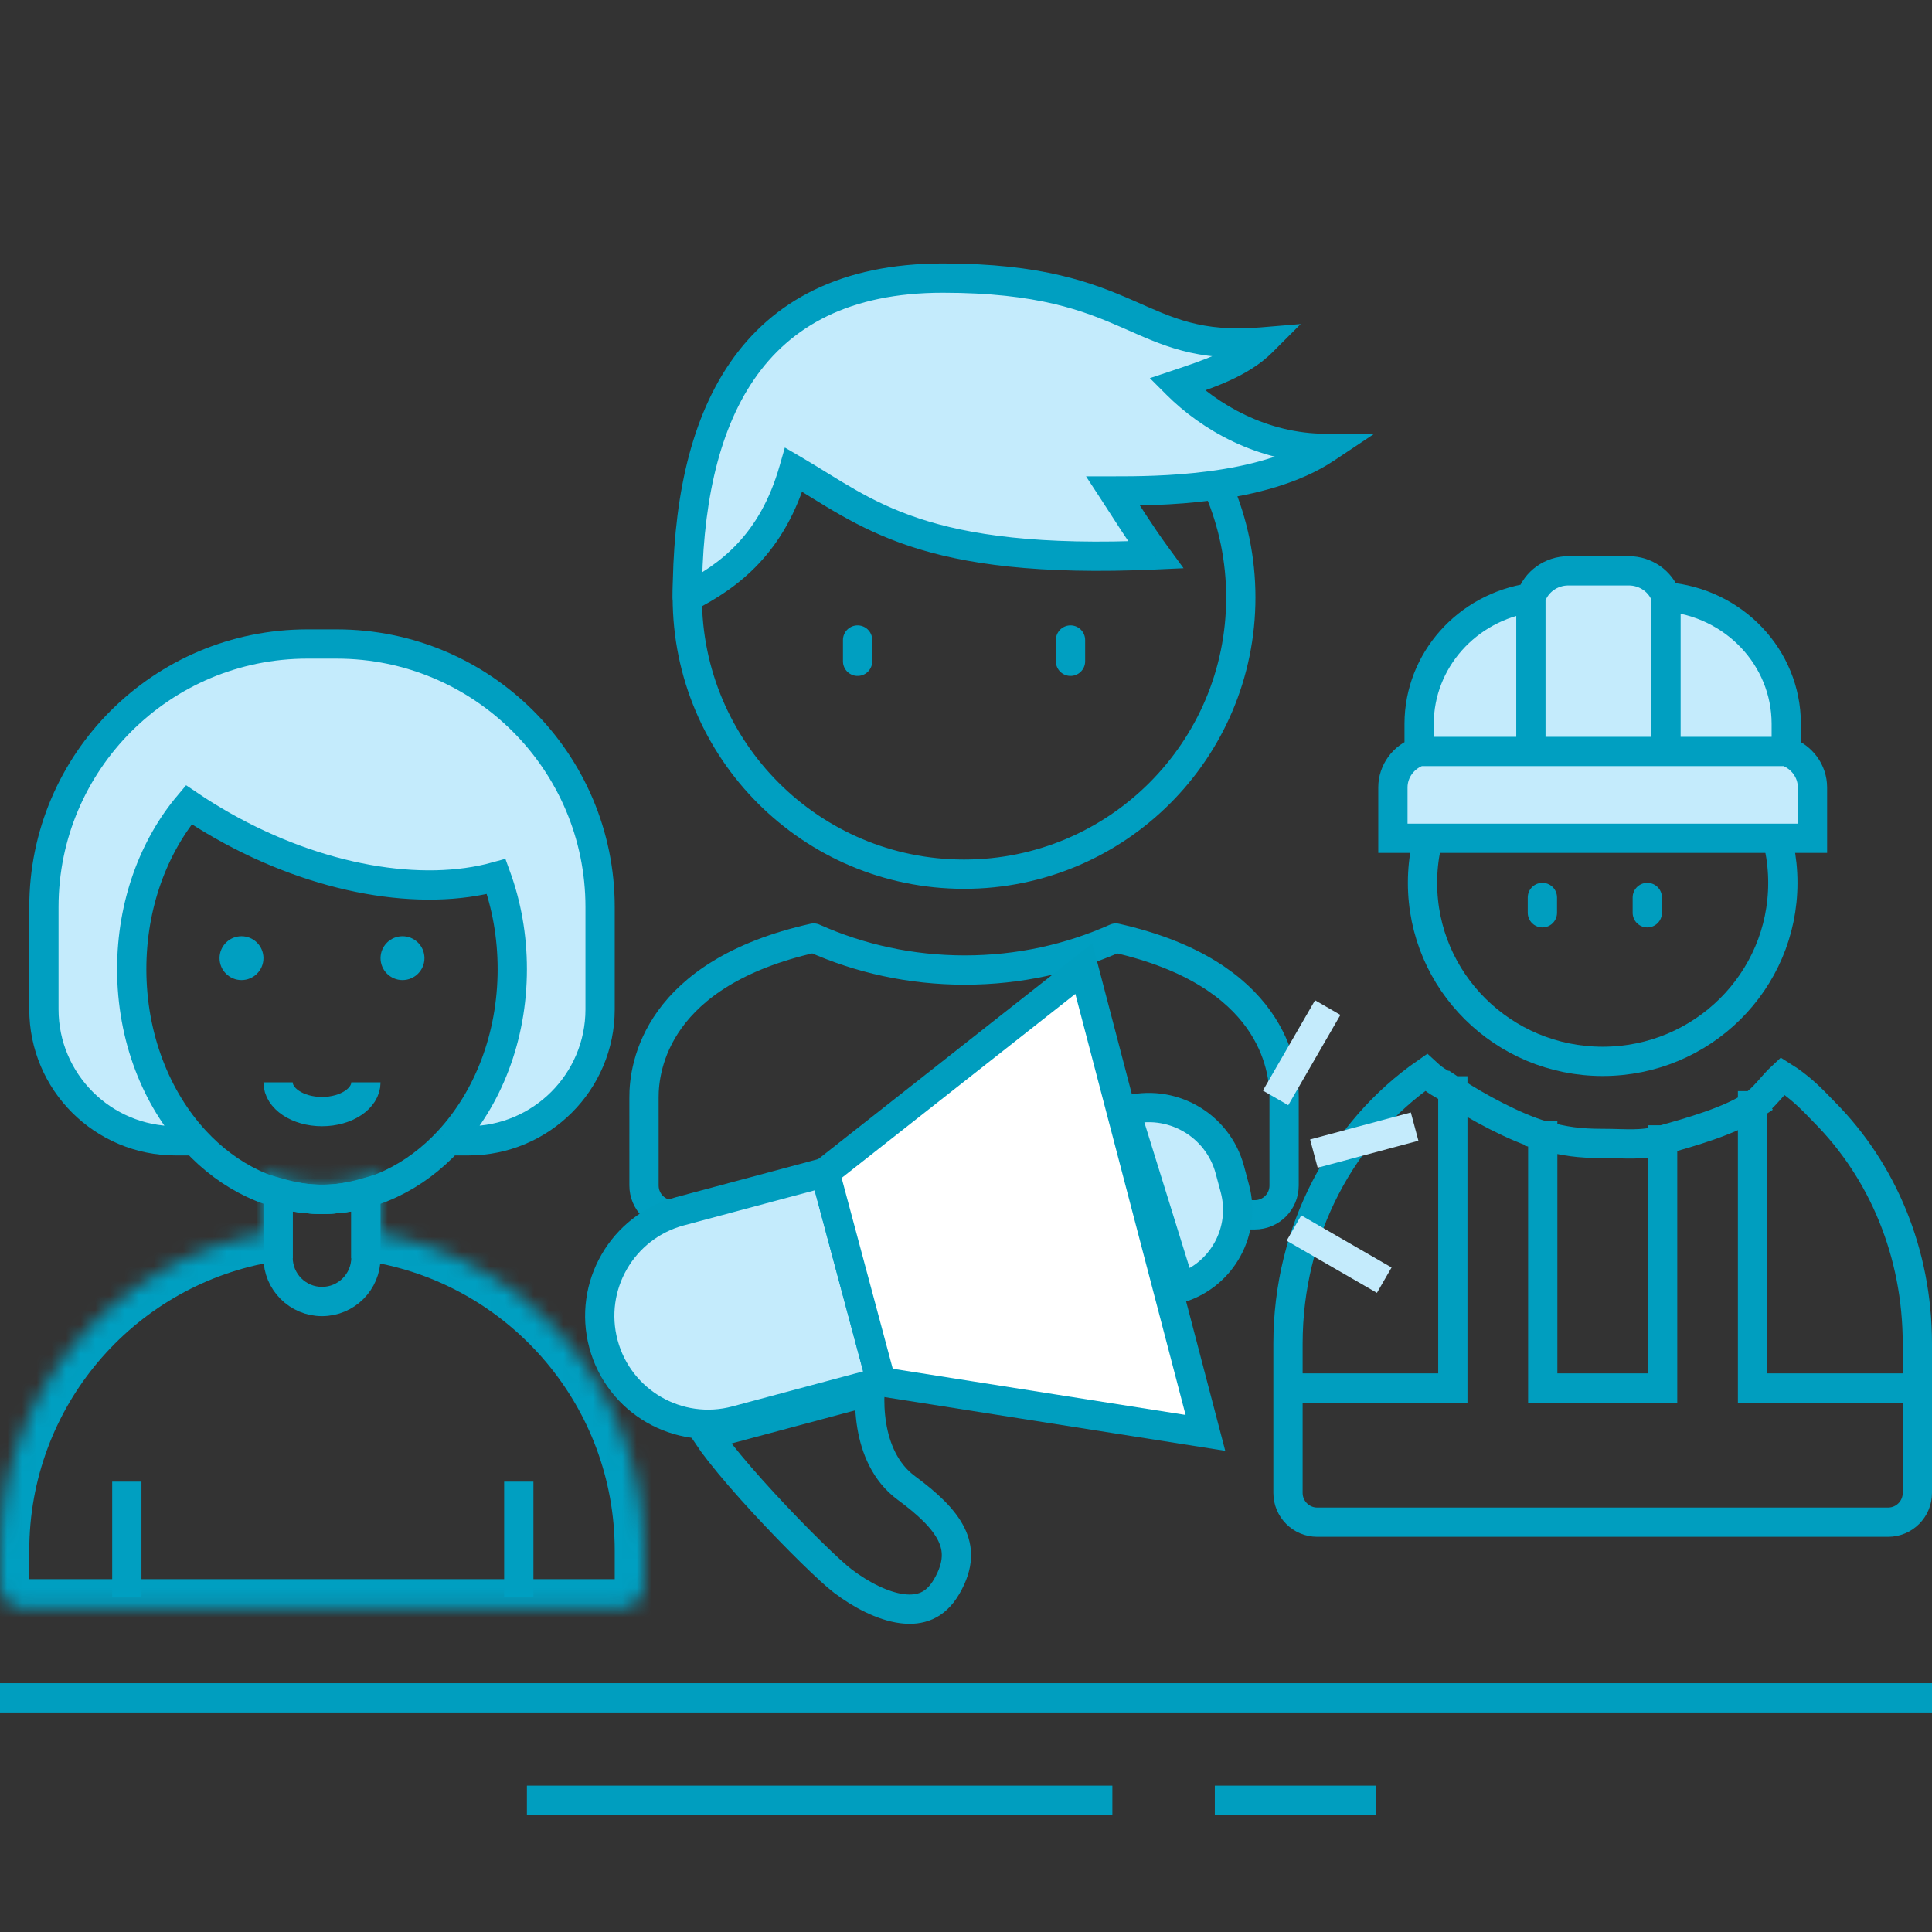
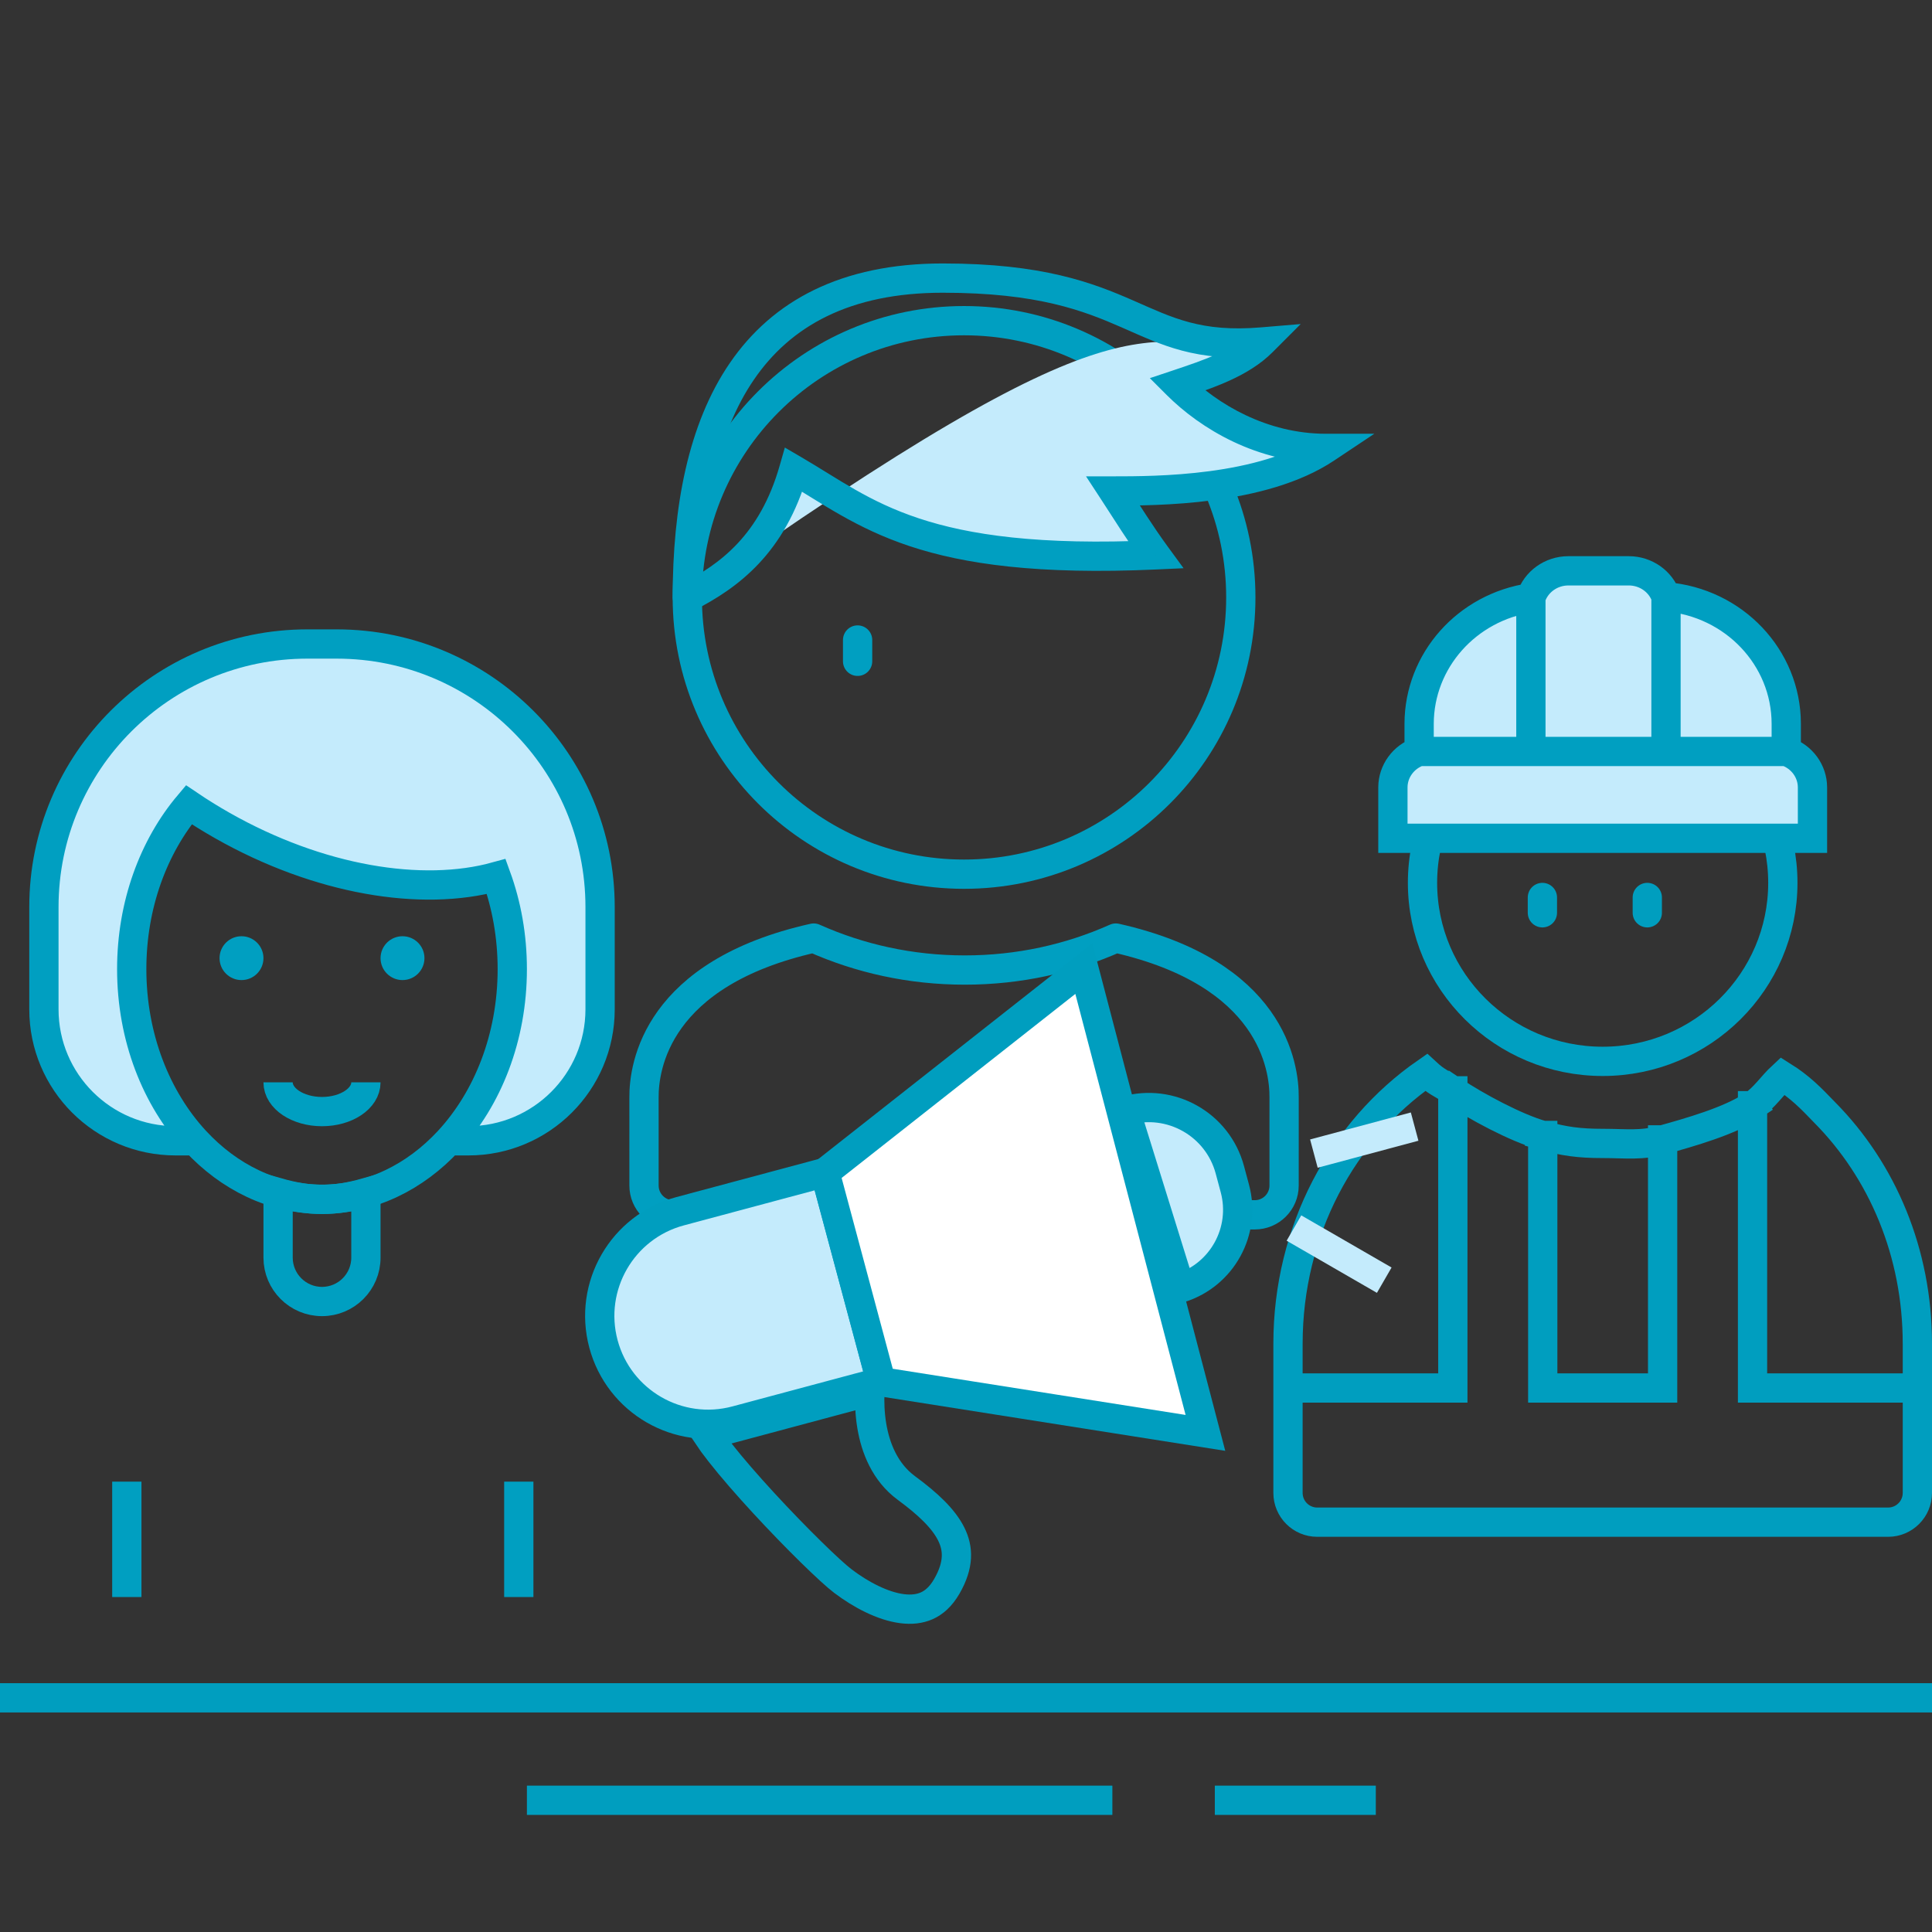
<svg xmlns="http://www.w3.org/2000/svg" width="132" height="132" viewBox="0 0 132 132" fill="none">
  <rect x="0" y="0" width="132" height="132" fill="#333333" stroke="none" />
  <path d="M99.262 74.53C98.437 73.977 98.168 73.95 97.436 73.272C91.703 77.252 88 84.092 88 91.803V94.833M99.262 74.53C100.824 75.579 103.567 77.063 105.405 77.576M99.262 74.53V94.833H88M105.405 77.576C106.871 77.985 107.902 78.123 109.5 78.123C111.098 78.123 112.129 78.289 113.595 77.88M105.405 77.576V94.833H113.595V77.88M119.738 75.545C120.563 74.992 121.054 74.192 121.786 73.515C122.98 74.261 123.714 75.013 124.669 76.008C128.611 79.988 131 85.585 131 91.803V94.833M119.738 75.545C118.176 76.594 115.433 77.368 113.595 77.88M119.738 75.545V94.833H131M88 94.833V102C88 103.104 88.895 104 90 104H129C130.105 104 131 103.104 131 102V94.833" stroke="#009EBF" stroke-width="2" stroke-miterlimit="10" stroke-linecap="square" />
  <path d="M121.809 60.318C121.809 67.046 116.306 72.515 109.5 72.515C102.694 72.515 97.19 67.046 97.19 60.318C97.19 53.59 102.694 48.121 109.5 48.121C116.306 48.121 121.809 53.59 121.809 60.318Z" stroke="#009FC1" stroke-width="2" />
  <path d="M123.834 53.792V57.273L95.167 57.273V53.792C95.171 52.69 95.888 51.708 96.959 51.342V49.441C96.971 45.137 100.213 41.485 104.595 40.84C104.94 39.749 105.975 39.004 107.149 39H111.292C112.441 39.004 113.461 39.718 113.826 40.777C118.465 41.155 122.035 44.919 122.042 49.441V51.342C123.113 51.709 123.83 52.69 123.834 53.792Z" fill="#C4EBFC" />
  <path d="M122.042 51.342C123.113 51.709 123.83 52.69 123.834 53.792V57.273L95.167 57.273V53.792C95.171 52.69 95.888 51.708 96.959 51.342M122.042 51.342V49.441C122.035 44.919 118.465 41.155 113.826 40.777M122.042 51.342L113.826 51.342M113.826 40.777C113.461 39.718 112.441 39.004 111.292 39H107.149C105.975 39.004 104.94 39.749 104.595 40.84M113.826 40.777V51.342M104.595 40.84C100.213 41.485 96.971 45.137 96.959 49.441V51.342M104.595 40.84V51.342M96.959 51.342L104.595 51.342M104.595 51.342L113.826 51.342" stroke="#009FC1" stroke-width="2" />
  <line x1="105.381" y1="61.318" x2="105.381" y2="62.364" stroke="#009EBF" stroke-width="2" stroke-linecap="round" stroke-linejoin="round" />
  <line x1="112.548" y1="61.318" x2="112.548" y2="62.364" stroke="#009EBF" stroke-width="2" stroke-linecap="round" stroke-linejoin="round" />
  <path d="M8.665 109.114V101.23" stroke="#009FC1" stroke-width="2" stroke-miterlimit="10" />
  <path d="M35.445 109.114V101.23" stroke="#009FC1" stroke-width="2" stroke-miterlimit="10" />
  <mask id="path-9-inside-1" fill="white">
    <path fill-rule="evenodd" clip-rule="evenodd" d="M22 80.938C23.396 80.938 24.74 80.655 26 80.132V84.296C36.24 86.177 44 95.149 44 105.933V108.268C44 109.164 43.274 109.89 42.378 109.89H1.622C0.726 109.89 0 109.164 0 108.268V105.933C0 95.149 7.76 86.177 18 84.296V80.132C19.26 80.655 20.604 80.938 22 80.938Z" />
  </mask>
-   <path d="M26 80.132H28V77.135L25.232 78.285L26 80.132ZM26 84.296H24V85.962L25.639 86.263L26 84.296ZM18 84.296L18.361 86.263L20 85.962V84.296H18ZM18 80.132L18.768 78.285L16 77.135V80.132H18ZM25.232 78.285C24.205 78.712 23.121 78.938 22 78.938V82.938C23.67 82.938 25.275 82.599 26.768 81.978L25.232 78.285ZM28 84.296V80.132H24V84.296H28ZM25.639 86.263C34.947 87.973 42 96.132 42 105.933H46C46 94.166 37.534 84.381 26.361 82.329L25.639 86.263ZM42 105.933V108.268H46V105.933H42ZM42 108.268C42 108.059 42.169 107.89 42.378 107.89V111.89C44.378 111.89 46 110.268 46 108.268H42ZM42.378 107.89H1.622V111.89H42.378V107.89ZM1.622 107.89C1.831 107.89 2 108.059 2 108.268H-2C-2 110.268 -0.378 111.89 1.622 111.89V107.89ZM2 108.268V105.933H-2V108.268H2ZM2 105.933C2 96.132 9.053 87.973 18.361 86.263L17.639 82.329C6.466 84.381 -2 94.166 -2 105.933H2ZM16 80.132V84.296H20V80.132H16ZM22 78.938C20.879 78.938 19.795 78.712 18.768 78.285L17.232 81.978C18.725 82.599 20.33 82.938 22 82.938V78.938Z" fill="#009FC1" mask="url(#path-9-inside-1)" />
  <path d="M25 85.923C25 87.58 23.657 88.923 22 88.923C20.343 88.923 19 87.58 19 85.923V81.482C20.07 81.784 21.033 81.946 22.014 81.946C22.991 81.946 23.945 81.785 25 81.486V85.923Z" stroke="#009FC1" stroke-width="2" />
  <path fill-rule="evenodd" clip-rule="evenodd" d="M3 61.97C3 52.045 11.059 44 21 44H23C32.941 44 41 52.045 41 61.97V68.958C41 73.921 36.971 77.943 32 77.943H30.657C33.322 75.064 35 70.875 35 66.212C35 63.962 34.609 61.823 33.906 59.888C28.837 61.288 21.794 60.149 15.187 56.4C14.394 55.95 13.631 55.476 12.9 54.982C10.493 57.836 9 61.813 9 66.212C9 70.875 10.678 75.064 13.343 77.943H12C7.029 77.943 3 73.921 3 68.958V61.97Z" fill="#C4EBFC" />
  <path d="M13.343 77.943H12C7.029 77.943 3 73.921 3 68.958V61.97C3 52.045 11.059 44 21 44H23C32.941 44 41 52.045 41 61.97V68.958C41 73.921 36.971 77.943 32 77.943H30.657M13.343 77.943C15.642 80.427 18.675 81.937 22 81.937C25.325 81.937 28.358 80.427 30.657 77.943M13.343 77.943C10.678 75.064 9 70.875 9 66.212C9 61.813 10.493 57.836 12.9 54.982C13.631 55.476 14.394 55.95 15.187 56.4C21.794 60.149 28.837 61.288 33.906 59.888C34.609 61.823 35 63.962 35 66.212C35 70.875 33.322 75.064 30.657 77.943" stroke="#009FC1" stroke-width="2" />
  <ellipse rx="1.5" ry="1.498" transform="matrix(1 0 0 -1 16.5 65.464)" fill="#009FC1" />
  <path d="M25 73.95C25 75.053 23.657 75.947 22 75.947C20.343 75.947 19 75.053 19 73.95" stroke="#009FC1" stroke-width="2" />
  <ellipse rx="1.5" ry="1.498" transform="matrix(1 0 0 -1 27.5 65.464)" fill="#009FC1" />
  <path d="M65.915 66.276C62.215 66.276 58.738 65.495 55.592 64.091C44.874 66.49 43.983 72.845 44 75C44.003 75.304 44.002 78.732 44.001 81.001C44.001 82.106 44.896 83 46.001 83H85.733C86.838 83 87.733 82.105 87.733 81C87.732 78.732 87.731 75.304 87.734 75C87.754 72.845 86.877 66.49 76.237 64.091C73.092 65.495 69.614 66.276 65.915 66.276Z" stroke="#009FC1" stroke-width="2" stroke-miterlimit="10" stroke-linecap="round" stroke-linejoin="round" />
  <path d="M65.867 59.727C76.31 59.727 84.776 51.261 84.776 40.818C84.776 30.375 76.31 21.909 65.867 21.909C55.424 21.909 46.958 30.375 46.958 40.818C46.958 51.261 55.424 59.727 65.867 59.727Z" stroke="#009FC1" stroke-width="2" stroke-miterlimit="10" stroke-linecap="round" stroke-linejoin="round" />
-   <path d="M86.231 23.364C84.776 24.818 82.594 25.546 80.413 26.273C82.594 28.454 86.231 30.636 90.594 30.636C86.231 33.545 78.958 33.545 76.049 33.545C77 35 77.895 36.455 78.958 37.909C62.958 38.636 59.21 35 54.231 32.091C52.776 37.182 49.811 39.363 46.958 40.818C46.958 28.697 51.098 19 64.413 19C77.727 19 77.504 24.091 86.231 23.364Z" fill="#C4EBFC" />
+   <path d="M86.231 23.364C84.776 24.818 82.594 25.546 80.413 26.273C82.594 28.454 86.231 30.636 90.594 30.636C86.231 33.545 78.958 33.545 76.049 33.545C77 35 77.895 36.455 78.958 37.909C62.958 38.636 59.21 35 54.231 32.091C52.776 37.182 49.811 39.363 46.958 40.818C77.727 19 77.504 24.091 86.231 23.364Z" fill="#C4EBFC" />
  <path d="M86.231 23.364L86.938 24.071L88.868 22.14L86.148 22.367L86.231 23.364ZM90.594 30.636L91.149 31.468L93.897 29.636H90.594V30.636ZM46.958 40.818H45.958C45.958 41.166 46.139 41.489 46.436 41.671C46.733 41.853 47.102 41.867 47.412 41.709L46.958 40.818ZM80.413 26.273L80.096 25.324L78.561 25.836L79.705 26.98L80.413 26.273ZM76.049 33.545V32.545H74.2L75.212 34.093L76.049 33.545ZM54.231 32.091L54.735 31.227L53.623 30.578L53.269 31.816L54.231 32.091ZM78.958 37.909L79.003 38.908L80.865 38.823L79.765 37.319L78.958 37.909ZM47.958 40.818C47.958 34.84 48.984 29.625 51.517 25.929C54.003 22.301 58.034 20 64.413 20V18C57.476 18 52.78 20.548 49.867 24.799C47.001 28.981 45.958 34.675 45.958 40.818H47.958ZM64.413 20C70.901 20 74.037 21.23 76.641 22.371C79.351 23.557 81.68 24.746 86.314 24.36L86.148 22.367C82.055 22.708 80.131 21.715 77.443 20.538C74.649 19.315 71.239 18 64.413 18V20ZM85.524 22.657C84.269 23.912 82.34 24.576 80.096 25.324L80.729 27.221C82.849 26.515 85.284 25.725 86.938 24.071L85.524 22.657ZM79.705 26.98C82.021 29.296 85.898 31.636 90.594 31.636V29.636C86.563 29.636 83.168 27.614 81.12 25.566L79.705 26.98ZM90.04 29.804C88.048 31.132 85.319 31.834 82.644 32.191C79.989 32.545 77.503 32.545 76.049 32.545V34.545C77.504 34.545 80.109 34.546 82.908 34.173C85.688 33.803 88.778 33.05 91.149 31.468L90.04 29.804ZM53.269 31.816C51.915 36.556 49.2 38.552 46.504 39.927L47.412 41.709C50.422 40.174 53.638 37.807 55.192 32.366L53.269 31.816ZM75.212 34.093C76.144 35.518 77.067 37.017 78.151 38.499L79.765 37.319C78.723 35.893 77.856 34.482 76.886 32.998L75.212 34.093ZM78.913 36.91C70.988 37.27 66.182 36.545 62.777 35.415C59.349 34.276 57.317 32.736 54.735 31.227L53.726 32.954C56.124 34.355 58.456 36.087 62.147 37.313C65.859 38.546 70.928 39.275 79.003 38.908L78.913 36.91Z" fill="#009FC1" />
  <path d="M58.594 43.727V45.182" stroke="#009FC1" stroke-width="2" stroke-linecap="round" />
-   <path d="M73.14 43.727V45.182" stroke="#009FC1" stroke-width="2" stroke-linecap="round" />
  <path d="M0 116H132" stroke="#009EBF" stroke-width="2" stroke-miterlimit="10" />
  <path d="M90.735 78.558L95.686 77.231" stroke="#C4EBFC" stroke-width="2" stroke-miterlimit="10" stroke-linecap="square" />
  <path d="M56.366 80.103L46.465 82.756C42.516 83.814 40.172 87.874 41.23 91.823C42.289 95.772 46.348 98.116 50.297 97.057L60.198 94.404L56.366 80.103Z" fill="#C4EBFC" stroke="#009EBF" stroke-width="2" stroke-miterlimit="10" stroke-linecap="square" />
  <path d="M80.654 87.998L76.895 75.897C79.981 75.007 83.196 76.822 84.027 79.924L84.371 81.206C85.146 84.099 83.509 87.091 80.654 87.998Z" fill="#C4EBFC" stroke="#009EBF" stroke-width="2" stroke-miterlimit="10" stroke-linecap="square" />
  <path d="M56.366 80.103L74.051 66.177L82.358 97.899L60.198 94.404L56.366 80.103Z" fill="white" stroke="#009EBF" stroke-width="2" stroke-miterlimit="10" stroke-linecap="square" />
  <path d="M49.194 99.237C48.842 98.789 48.544 98.384 48.311 98.035L59.435 95.055C59.399 95.779 59.426 96.597 59.564 97.423C59.814 98.918 60.456 100.583 61.924 101.663C63.375 102.731 64.465 103.747 64.995 104.818C65.477 105.793 65.542 106.906 64.687 108.387C64.275 109.1 63.801 109.497 63.321 109.711C62.833 109.929 62.262 109.992 61.617 109.907C60.295 109.732 58.821 108.958 57.591 108.027C56.742 107.385 54.401 105.107 52.166 102.681C51.059 101.479 50.002 100.268 49.194 99.237Z" stroke="#009EBF" stroke-width="2" />
  <path d="M89.272 84.403L93.71 86.966" stroke="#C4EBFC" stroke-width="2" stroke-miterlimit="10" stroke-linecap="square" />
-   <path d="M87.651 74.145L90.214 69.707" stroke="#C4EBFC" stroke-width="2" stroke-miterlimit="10" stroke-linecap="square" />
  <path d="M36 123H76" stroke="#009EBF" stroke-width="2" stroke-miterlimit="10" />
  <path d="M83 123H94" stroke="#009EBF" stroke-width="2" stroke-miterlimit="10" />
</svg>